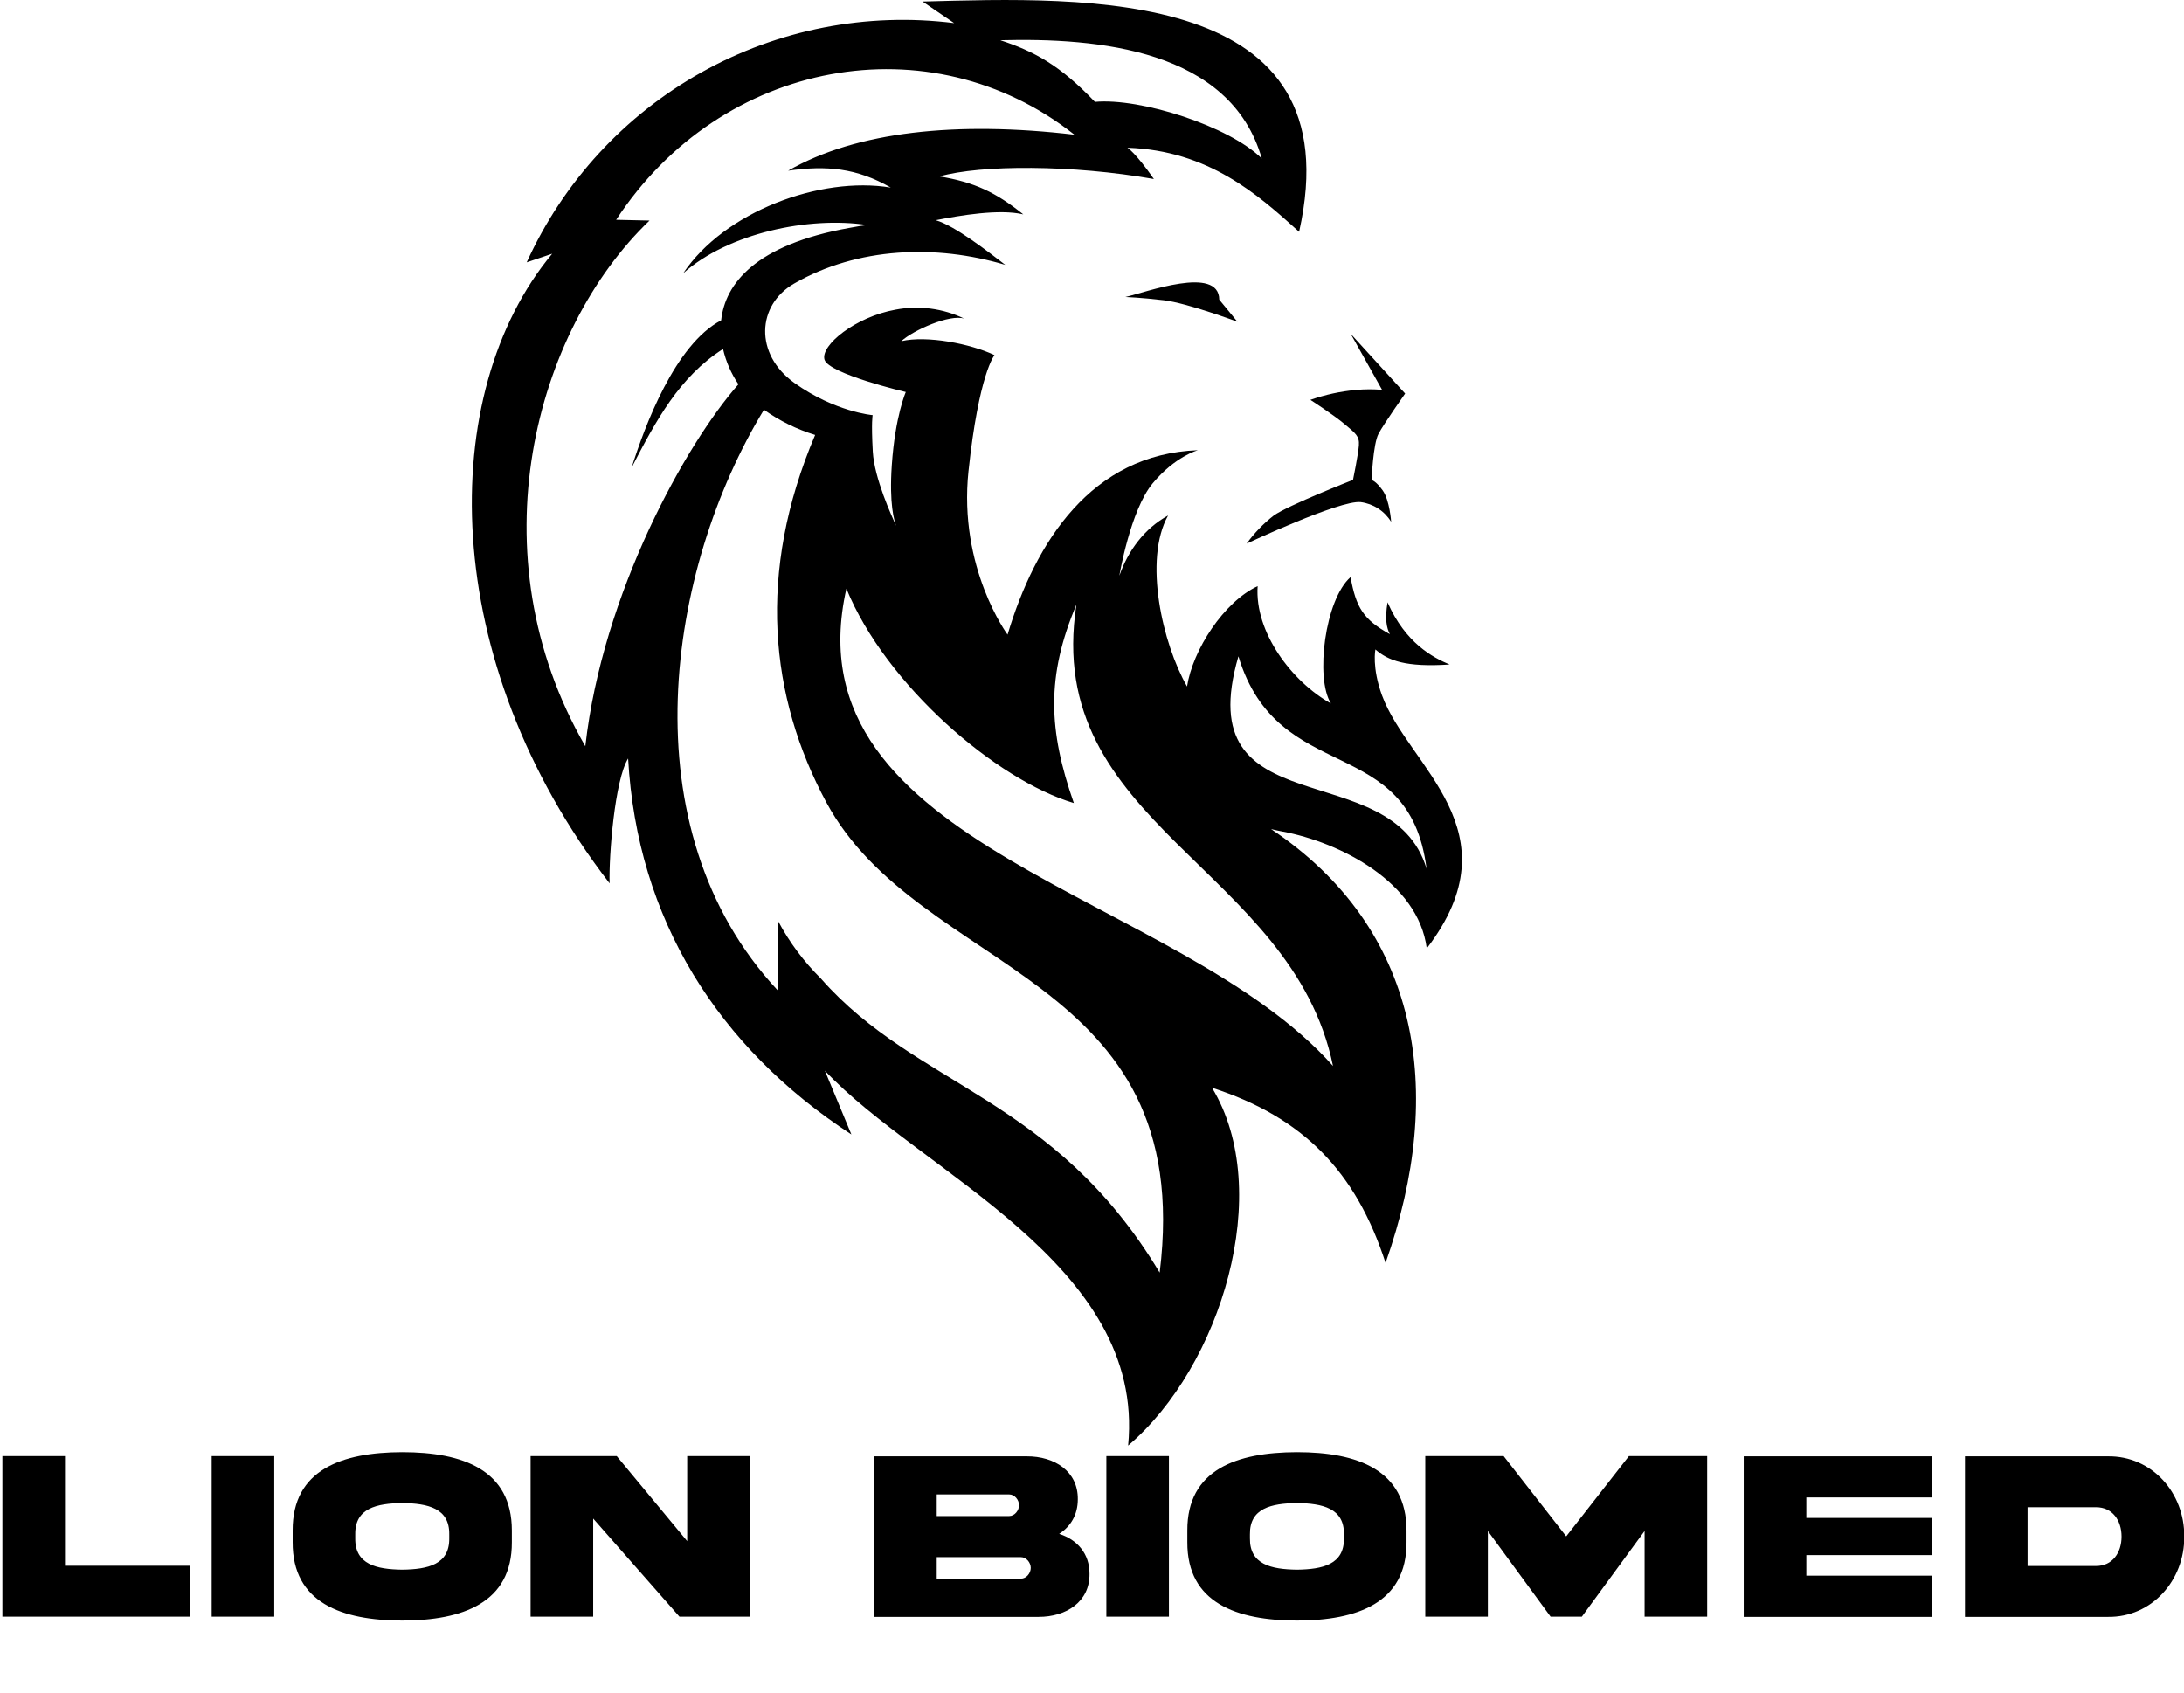
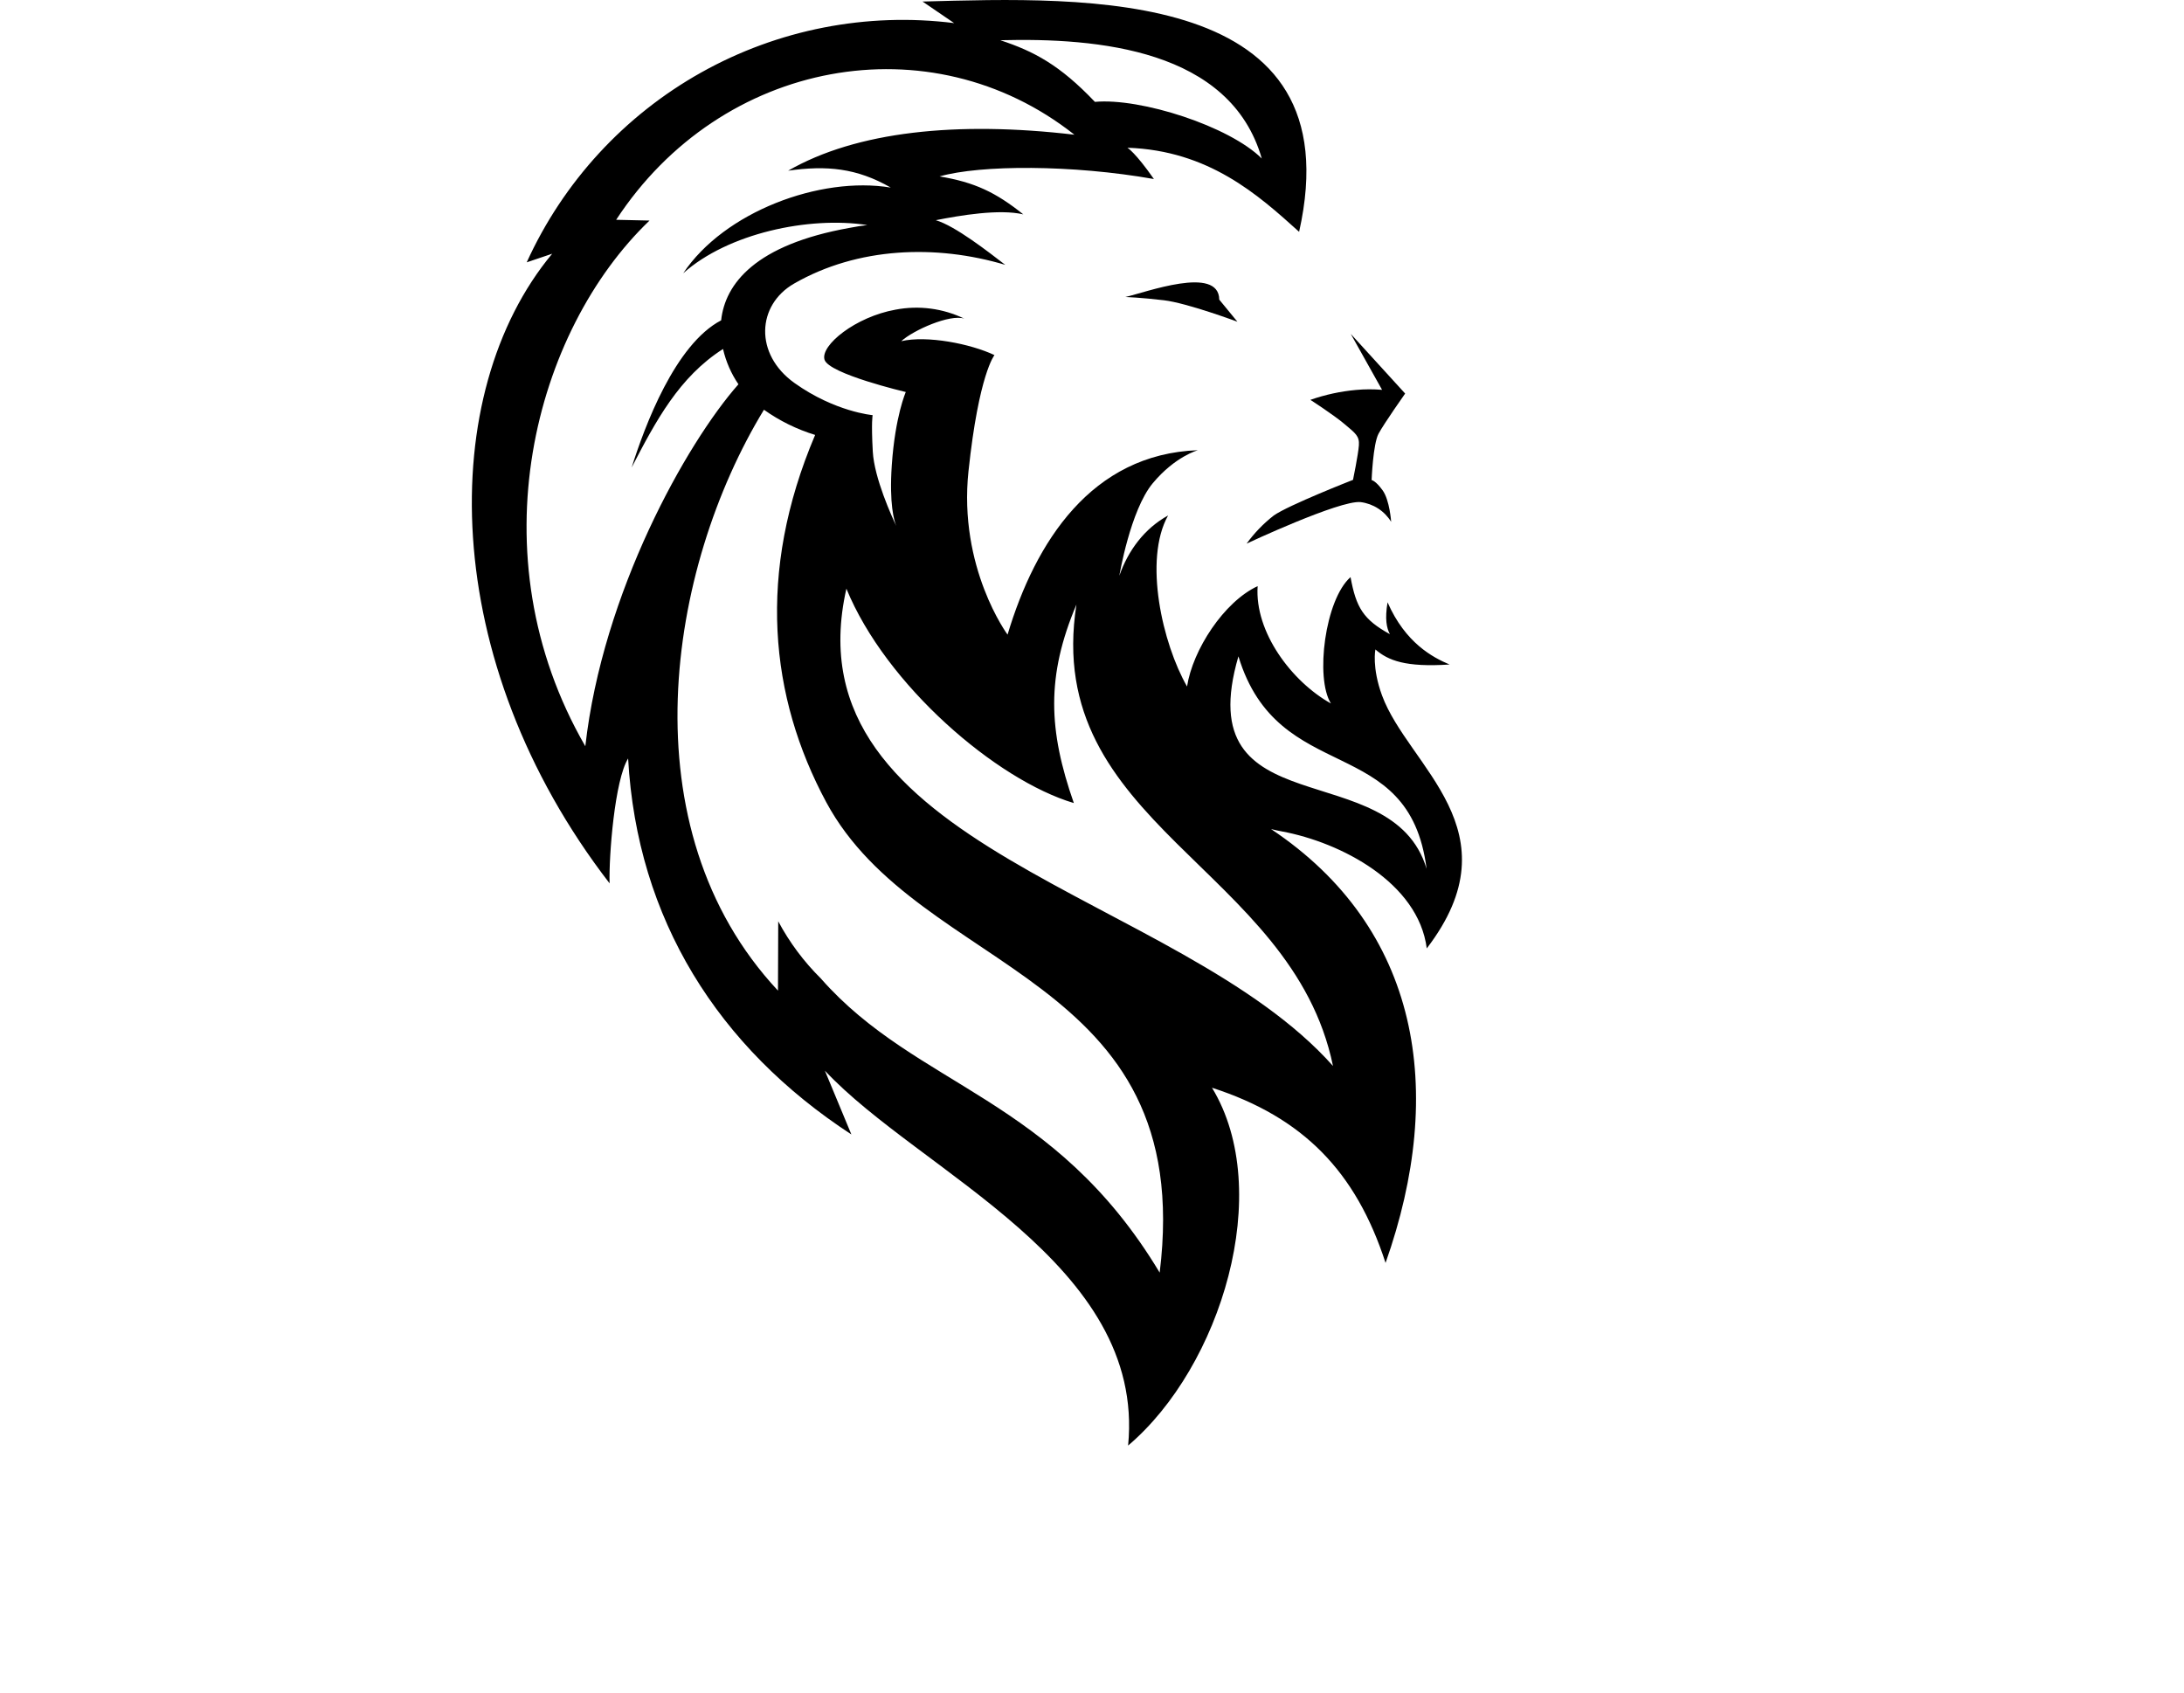
<svg xmlns="http://www.w3.org/2000/svg" width="160" height="124" viewBox="0 0 160 124" fill="none">
  <g clip-path="url(#clip0_1187_23308)">
    <path fill-rule="evenodd" clip-rule="evenodd" d="M90.653 23.571C90.653 23.571 86.967 22.197 85.263 21.997C83.559 21.796 82.447 21.757 82.447 21.757C83.915 21.434 89.291 19.41 89.323 21.951L90.653 23.571Z" fill="black" />
    <path fill-rule="evenodd" clip-rule="evenodd" d="M95.997 29.294C97.081 28.914 98.207 28.67 99.35 28.567C99.982 28.509 100.618 28.506 101.25 28.56L101.676 29.32L98.955 24.46L102.941 28.832C102.941 28.832 101.401 31.016 100.993 31.772C100.585 32.528 100.485 35.172 100.485 35.172C100.485 35.172 100.77 35.203 101.29 35.921C101.81 36.64 101.916 38.23 101.916 38.23C101.675 37.837 101.349 37.503 100.962 37.253C100.576 37.003 100.138 36.843 99.681 36.785C98.156 36.624 91.328 39.825 91.328 39.825C91.891 39.048 92.56 38.355 93.317 37.766C94.382 37.01 99.122 35.155 99.122 35.155C99.122 35.155 99.501 33.318 99.552 32.629C99.603 31.939 99.294 31.738 98.485 31.056C97.677 30.375 95.997 29.294 95.997 29.294Z" fill="black" />
    <path fill-rule="evenodd" clip-rule="evenodd" d="M55.967 30.018C48.886 41.643 45.867 60.671 56.995 72.576L57.013 67.497C57.838 69.041 58.89 70.453 60.134 71.683L60.152 71.704C67.182 79.688 77.207 80.326 84.958 93.234C87.685 71.158 67.373 71.475 60.528 58.765C56.394 51.069 55.419 41.967 59.717 31.864C58.377 31.454 57.11 30.831 55.967 30.018V30.018ZM62.007 43.126C57.684 62.202 86.327 65.347 97.655 78.095C94.649 63.515 76.339 60.407 78.859 44.289C76.632 49.562 76.804 53.496 78.669 58.833C72.998 57.151 64.892 50.182 62.007 43.126H62.007ZM65.662 38.536C65.707 38.631 65.732 38.681 65.732 38.681C65.705 38.635 65.681 38.586 65.662 38.536ZM70.953 34.499C70.198 41.605 73.814 46.494 73.814 46.494C75.85 39.693 79.962 33.267 87.76 32.982C87.76 32.982 86.094 33.43 84.45 35.404C82.805 37.378 82.004 42.176 82.004 42.176C82.648 40.331 83.844 38.716 85.573 37.766C83.757 41.017 85.165 47.161 86.963 50.294C87.375 47.616 89.66 44.09 92.135 42.941C91.903 46.31 94.639 49.94 97.504 51.538C96.337 49.685 97.068 43.927 98.941 42.28C99.345 44.508 99.877 45.391 101.822 46.46C101.58 45.996 101.448 45.355 101.652 44.127C102.963 47.113 104.964 48.164 106.196 48.683C102.968 48.895 101.697 48.392 100.761 47.579C100.761 47.579 100.492 48.896 101.247 50.947C103.166 56.166 111.138 60.841 104.525 69.482C103.906 64.652 98.213 61.711 93.916 60.912C93.636 60.86 93.37 60.802 93.117 60.739C104.01 68 105.975 79.884 101.506 92.523C99.338 85.842 95.483 81.856 88.791 79.689C93.394 87.261 89.449 100.133 82.646 105.904C83.938 92.555 67.411 85.902 60.431 78.439L62.372 83.111C52.598 76.735 46.671 67.34 46.016 55.568C45.038 57.132 44.598 62.687 44.659 64.716C32.086 48.416 31.946 28.816 40.453 18.589L38.587 19.219C41.261 13.335 45.742 8.461 51.375 5.308C57.008 2.155 63.499 0.889 69.902 1.693L67.587 0.113C79.517 -0.209 99.206 -1.006 95.173 16.983C92.16 14.263 88.554 11.029 82.596 10.823C82.596 10.823 83.176 11.167 84.535 13.116C78.565 12.057 71.829 12.07 68.832 12.925C71.396 13.352 72.941 14.084 74.967 15.705C73.205 15.294 70.354 15.778 68.556 16.132C69.982 16.551 72.403 18.449 73.646 19.404C68.576 17.89 62.833 18.096 58.171 20.778C55.451 22.343 55.238 25.945 58.209 28.063C61.181 30.18 63.93 30.414 63.93 30.414C63.93 30.414 63.818 30.877 63.941 33.09C64.05 35.03 65.343 37.865 65.662 38.536C65.501 38.149 65.138 36.921 65.333 34.072C65.58 30.473 66.359 28.72 66.359 28.72C66.359 28.72 60.708 27.392 60.403 26.346C60.098 25.301 62.667 23.213 65.607 22.686C67.314 22.358 69.081 22.59 70.646 23.345C69.592 22.995 66.905 24.191 66.026 24.996C67.906 24.556 71.112 25.186 72.855 26.015C72.855 26.015 71.708 27.393 70.954 34.5L70.953 34.499ZM42.878 54.666C34.752 40.601 39.164 24.223 47.585 16.158L45.14 16.102C52.836 4.333 68.158 1.528 78.711 9.869C70.109 8.856 62.744 9.627 57.74 12.505C60.545 12.108 62.763 12.305 65.258 13.743C60.084 12.884 53.05 15.521 50.051 20.021C53.334 17.09 59.249 15.831 63.539 16.488C63.121 16.537 62.686 16.606 62.244 16.693C55.334 17.925 53.118 20.793 52.831 23.469C49.462 25.229 47.237 31.202 46.275 34.249C48.045 30.842 49.748 27.625 52.969 25.567C53.181 26.491 53.564 27.369 54.098 28.153C50.279 32.474 44.145 43.428 42.881 54.665L42.878 54.666ZM90.727 48.084C93.65 57.721 103.235 53.568 104.511 63.646C101.969 55.16 87.019 60.773 90.727 48.084ZM80.213 7.463C83.568 7.157 90.064 9.248 92.438 11.613C90.137 3.614 80.439 2.761 73.282 2.947C75.73 3.753 77.632 4.749 80.213 7.463Z" fill="black" />
-     <path d="M0.175 106.675V118.437H13.94V114.709H4.761V106.675H0.175ZM15.507 106.675V118.437H20.092V106.675H15.507ZM29.473 106.387C25.045 106.395 21.422 107.673 21.44 112.127V112.985C21.422 117.43 25.045 118.717 29.473 118.725C33.892 118.717 37.515 117.43 37.498 112.985V112.127C37.498 107.682 33.901 106.387 29.473 106.387ZM32.912 112.696C32.938 114.621 31.346 114.971 29.473 114.997C27.592 114.971 25.999 114.621 26.025 112.696V112.407C25.999 110.491 27.592 110.141 29.473 110.114C31.346 110.141 32.938 110.491 32.912 112.407V112.696ZM50.344 112.906L45.181 106.675H38.872V118.437H43.457V111.252L49.775 118.437H54.938V106.675H50.344V112.906ZM68.625 115.654V114.079H74.794C75.188 114.079 75.512 114.472 75.512 114.866C75.512 115.26 75.188 115.654 74.794 115.654H68.625ZM73.936 109.484C74.33 109.484 74.654 109.878 74.654 110.272C74.654 110.666 74.33 111.068 73.936 111.068H68.625V109.484H73.936ZM77.594 112.372C78.434 111.838 78.96 110.972 78.96 109.843C78.986 107.795 77.262 106.684 75.223 106.693H64.039V118.454H76.089C78.111 118.454 79.843 117.351 79.817 115.295C79.817 113.816 78.924 112.801 77.594 112.372ZM81.051 106.675V118.437H85.636V106.675H81.051ZM95.017 106.387C90.59 106.395 86.967 107.673 86.984 112.127V112.985C86.967 117.43 90.59 118.717 95.017 118.725C99.437 118.717 103.06 117.43 103.042 112.985V112.127C103.042 107.682 99.445 106.387 95.017 106.387ZM98.457 112.696C98.483 114.621 96.89 114.971 95.017 114.997C93.136 114.971 91.543 114.621 91.57 112.696V112.407C91.543 110.491 93.136 110.141 95.017 110.114C96.89 110.141 98.483 110.491 98.457 112.407V112.696ZM104.416 118.437H109.001V112.162L113.596 118.437H115.888L120.483 112.162V118.437H125.068V106.675H119.336L114.742 112.556L110.157 106.675H104.416V118.437ZM127.746 118.454H141.511V115.435H132.331V113.93H141.511V111.208H132.331V109.703H141.511V106.693H127.746V118.454ZM155.425 112.573C155.425 113.755 154.751 114.726 153.561 114.726H148.538V110.421H153.561C154.751 110.421 155.425 111.383 155.425 112.573ZM143.953 106.693V118.454H154.419C157.648 118.498 160.045 115.768 160.019 112.573C160.045 109.362 157.648 106.649 154.419 106.693H143.953Z" fill="black" />
  </g>
  <defs>
    <clipPath id="clip0_1187_23308">
      <rect width="160" height="124" fill="white" />
    </clipPath>
  </defs>
</svg>